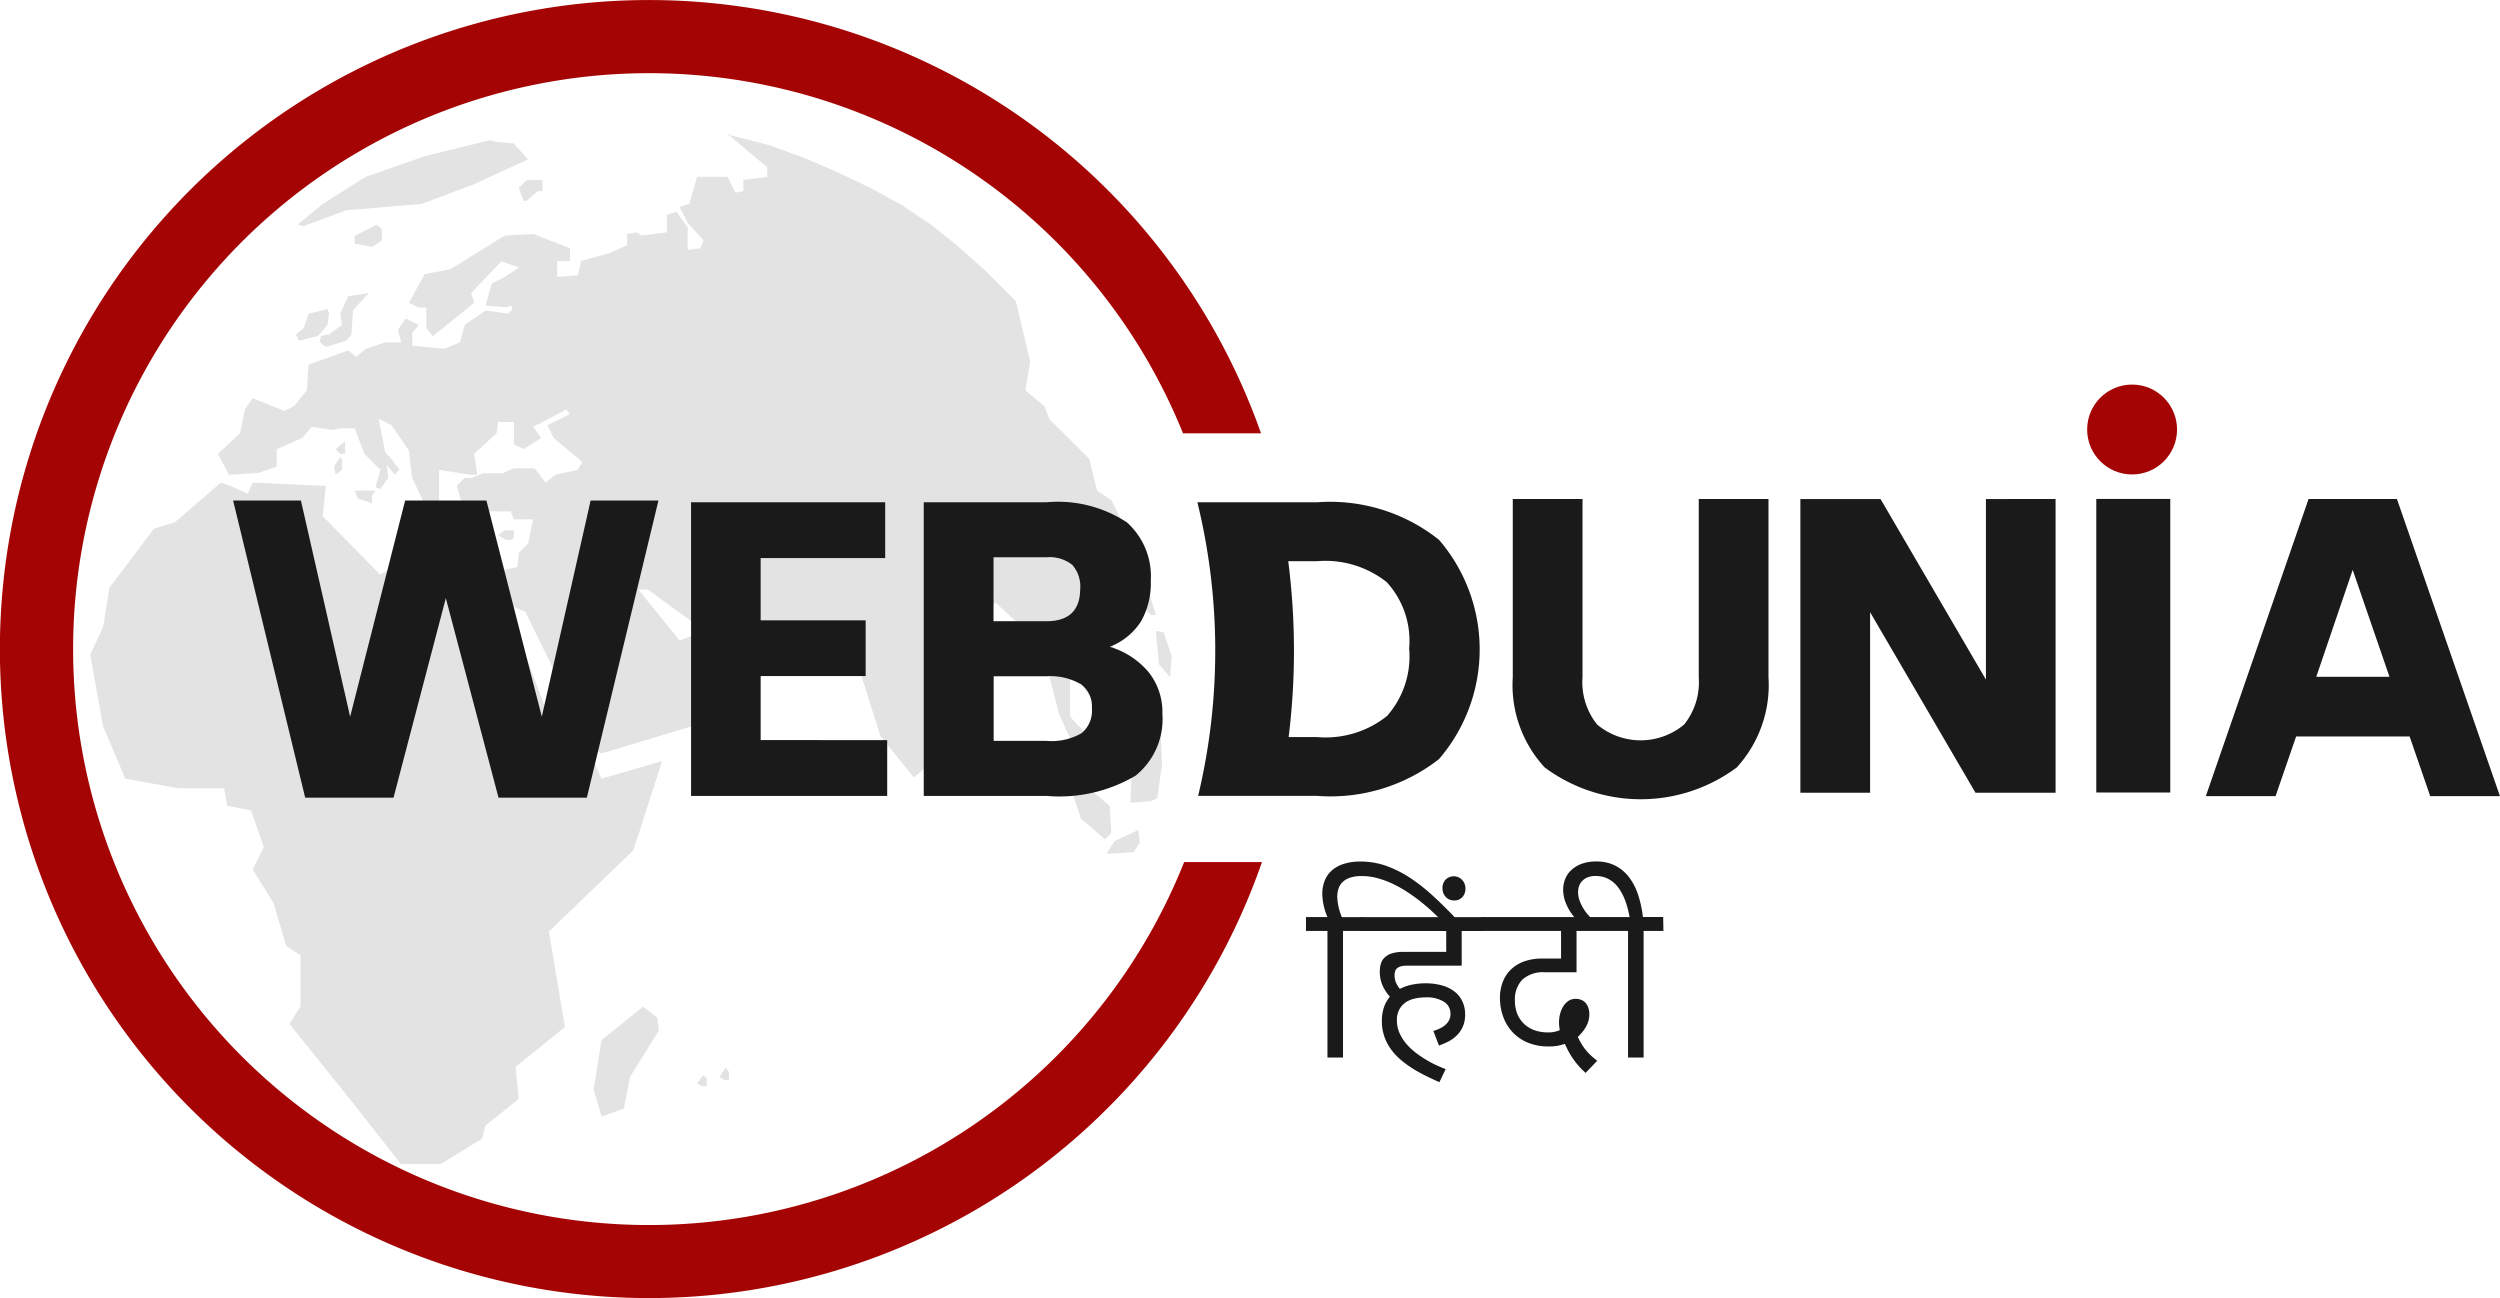
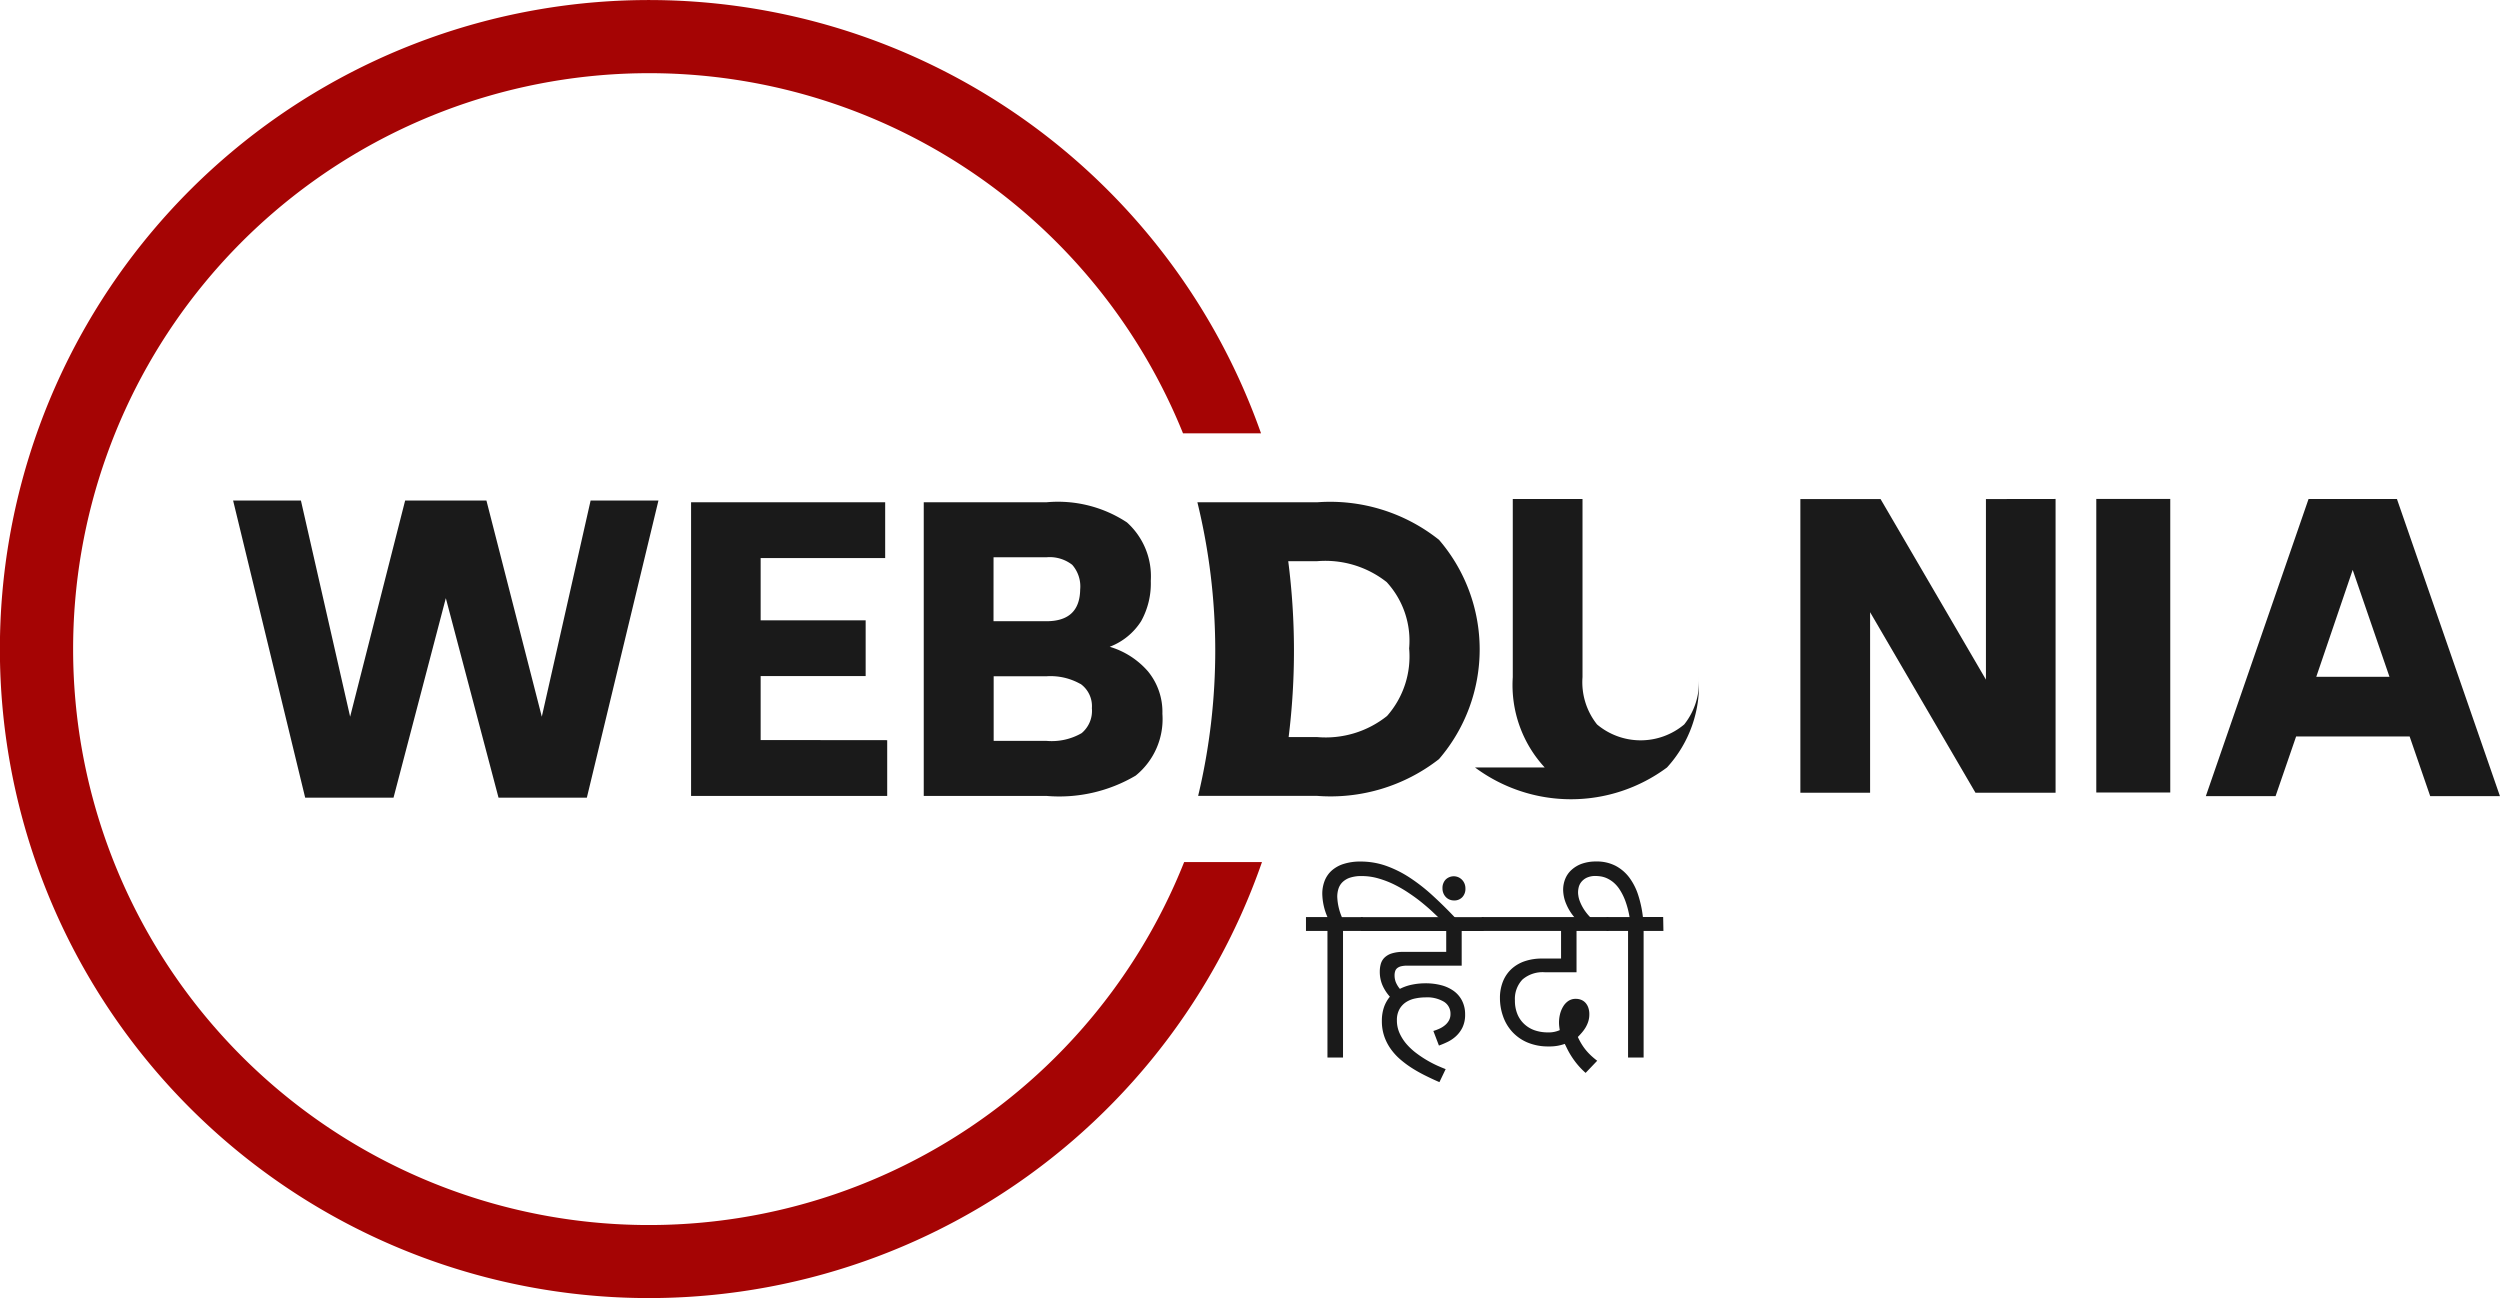
<svg xmlns="http://www.w3.org/2000/svg" width="80.306" height="41.7" viewBox="0 0 80.306 41.7">
  <defs>
    <clipPath id="clip-path">
      <rect id="Rectangle_1" data-name="Rectangle 1" width="34.743" height="33.1" />
    </clipPath>
  </defs>
  <g id="hi-logo" transform="translate(-11 -17)">
    <g id="hi-logo-2" data-name="hi-logo" transform="translate(11 17)">
      <g id="Group_71" data-name="Group 71" transform="translate(0 0)">
        <g id="Group_4" data-name="Group 4" transform="translate(0 0)">
          <g id="Group_3" data-name="Group 3" transform="translate(2.896 4.301)" opacity="0.11">
            <g id="Group_2" data-name="Group 2">
              <g id="Group_1" data-name="Group 1" clip-path="url(#clip-path)">
-                 <path id="Path_1" data-name="Path 1" d="M848.5,118.551l1.28,1.074v.305l-.766.1v.36l-.257.051-.256-.514h-.974l-.252.87-.312.1.259.51.509.563-.1.256-.406.053v-.72l-.362-.509-.306.1v.565l-.82.1-.151-.1-.307.051v.357l-.561.256-.92.255-.1.46-.666.053v-.513h.409v-.409l-1.176-.459-.92.052L839.6,122.9l-.82.153-.511.921.307.153h.254v.664l.207.258,1.33-1.074-.1-.308.973-1.024.565.2-.461.31-.412.2-.2.714.667.053.153-.053.049.105-.15.153-.718-.1-.667.46-.155.561-.51.206-1.024-.1v-.409l.205-.255-.411-.206-.254.357.1.41H837.5l-.616.206-.307.258-.257-.208-1.277.46-.05.819-.413.511-.307.155-1.023-.408L833,127.4l-.152.766-.716.664.356.669.922-.053.612-.208v-.559l.818-.36.31-.357.668.1.252-.052h.46l.31.819.512.512-.156.561.156.054.254-.36-.048-.411.256.311.152-.157-.308-.409-.151-.154-.208-1.073.407.2.564.822.1.87.51,1.075.358-.1v-1.228l.976.157h.252l-.1-.669.718-.664.049-.361h.512v.718l.307.155.565-.36-.257-.357,1.075-.561.1.153-.716.355.2.412.922.77-.153.254-.717.157-.308.252-.356-.458h-.667l-.359.155h-.612l-.412.153h-.2l-.254.256.254.819h1.485l.1.254h.615l-.155.769-.3.306-.052.46-.463.1-.305-.05.412,1.124.613.258,1.328,2.711.41.665.206.92.508.256,3.737-1.124.768-2.149-.716-.31-.869-.2-.413.157-1.326-1.638h.3l1.9,1.381.507-.256,2.408-.1,1.839,1.074.82,2.61,1.076,1.331.767-.668L855,136.764l2.1-3.173,1.486,1.383.563,2.2.46,1.022,1.021,1.176.051-.307-.307-.87-.866-.92v-1.23l.254.054.869,1.176.308-1.432-.05-.921-1.026-1.179v-1.175l.667-.1.258-1.431.252.155.155-.155-.356-.716-.464-.308-.252-1.022-1.281-1.279-.155-.411-.616-.511.155-.921-.46-1.946-.972-.971-.92-.817-.765-.617-.975-.661-1.023-.563-1.072-.511-1.075-.462-1.124-.41-1.176-.3Zm-16.271,11.2-1.483,1.281-.665.2-1.431,1.894-.207,1.277-.41.872.41,2.3.717,1.687,1.688.308h1.484l.1.561.766.155.41,1.175-.358.716.667,1.078.41,1.376.46.308v1.638l-.356.561,2.094,2.61,1.485,1.892h1.282l1.329-.815.1-.41,1.074-.868-.1-1.024,1.585-1.283-.513-3.067,2.713-2.61.923-2.864-1.948.563-.356-.82-1.23-.869-1.479-3.942-.412-1.124h-.765l-.31.1-1.227-.822h-.767l-.207.717-.356.206L835.5,130.83l.1-.972-2.354-.105-.15.358-.563-.254Zm13.56,16.835-1.332,1.075-.254,1.584.254.873.717-.259.2-1.021.923-1.484-.05-.413Zm-4.911-27.834-2.1.514-1.891.662-1.38.87-.82.669.2.045,1.382-.51,2.4-.2,1.636-.612,1.79-.821-.459-.511-.561-.05Zm-3.635,2.715-.717.357v.255l.565.1.308-.206v-.359Zm4.812-1.436-.256.258.152.411h.1l.358-.31h.153v-.36Zm-5.066,3.633-.666.1-.258.561.056.359-.414.307-.257.05-.047.2.2.155.666-.206.153-.2.052-.768.41-.46Zm-1.332.512-.611.153-.156.459-.255.207.1.2.611-.153.307-.357.051-.359Zm.564,4.244-.308.259.152.151h.155v-.41Zm-.1.616-.056-.1-.2.3.049.261.208-.157Zm1.071.972h-.667l.1.256.461.153v-.255Zm4.451,1.277h-.305l-.206.155.26.153h.2l.051-.1Zm13.866,7.317-.206.46-.2.718.1.049.511-.357.1-.41-.153-.1Zm3.939.206-.613.049v.511l.768.411.254.766.767.665.208-.2-.05-.87-1.079-.919-.255-.361Zm2.66-2.2-.56,1.228-.105,2.2.665-.052.2-.1.155-1.073-.1-2.2Zm-.407,4.3-.769.361-.258.409.874-.052.2-.308Zm-.153-8.442-.105.513.306.665.359.36h.155l-.155-.511-.151-.869Zm.714,2.05.1,1.073.358.409.051-.665-.254-.766Zm-14.532,14.271-.205.256.157.1h.155v-.256Zm.718-.252-.205.307.153.1h.152v-.259Z" transform="translate(-828.03 -118.551)" fill-rule="evenodd" />
-               </g>
+                 </g>
            </g>
          </g>
          <path id="Path_2" data-name="Path 2" d="M855.9,131.125a18.5,18.5,0,1,1-.037-13.772h2.506a20.848,20.848,0,1,0,.031,13.772Z" transform="translate(-817.862 -103.434)" fill="#a50404" />
          <path id="Path_3" data-name="Path 3" d="M857.826,159.938l-2.3,9.545h-2.837l-1.693-6.409-1.68,6.409h-2.838l-2.315-9.545h2.178l1.581,6.944,1.767-6.944H852.3l1.779,6.944,1.568-6.944Z" transform="translate(-836.675 -143.86)" fill="#1a1a1a" />
          <path id="Path_4" data-name="Path 4" d="M902.169,167.777v1.792h-6.3v-9.434h6.235v1.792h-4v2h3.373v1.792h-3.373v2.054Z" transform="translate(-873.67 -144.001)" fill="#1a1a1a" />
          <path id="Path_5" data-name="Path 5" d="M929.347,165.586a2.051,2.051,0,0,1,.448,1.344,2.336,2.336,0,0,1-.858,1.985,4.819,4.819,0,0,1-2.863.653h-3.945v-9.433h3.945a4.021,4.021,0,0,1,2.582.647,2.326,2.326,0,0,1,.766,1.879,2.493,2.493,0,0,1-.311,1.295,2.068,2.068,0,0,1-1.008.821,2.615,2.615,0,0,1,1.245.809m-4.978-1.63h1.7q1.07,0,1.084-1.02a1.053,1.053,0,0,0-.255-.791,1.176,1.176,0,0,0-.828-.243h-1.7Zm2.794,2.017a1.948,1.948,0,0,0-1.089-.249h-1.7V167.8h1.7a1.924,1.924,0,0,0,1.126-.249.933.933,0,0,0,.329-.8.88.88,0,0,0-.368-.784" transform="translate(-892.456 -144.001)" fill="#1a1a1a" />
-           <path id="Path_6" data-name="Path 6" d="M989.647,168.388a3.9,3.9,0,0,1-1.026-2.9v-5.725h2.24v5.725a2.181,2.181,0,0,0,.467,1.518,2.176,2.176,0,0,0,2.8,0,2.178,2.178,0,0,0,.467-1.518v-5.725h2.24v5.725a3.923,3.923,0,0,1-1.02,2.9,5.168,5.168,0,0,1-6.167,0" transform="translate(-940.027 -143.735)" fill="#1a1a1a" />
+           <path id="Path_6" data-name="Path 6" d="M989.647,168.388a3.9,3.9,0,0,1-1.026-2.9v-5.725h2.24v5.725a2.181,2.181,0,0,0,.467,1.518,2.176,2.176,0,0,0,2.8,0,2.178,2.178,0,0,0,.467-1.518v-5.725v5.725a3.923,3.923,0,0,1-1.02,2.9,5.168,5.168,0,0,1-6.167,0" transform="translate(-940.027 -143.735)" fill="#1a1a1a" />
          <path id="Path_7" data-name="Path 7" d="M1029.273,159.763V169.2H1026.7l-3.385-5.8v5.8h-2.24v-9.434h2.576l3.385,5.8v-5.8Z" transform="translate(-963.243 -143.735)" fill="#1a1a1a" />
          <path id="Path_8" data-name="Path 8" d="M1082,167.391h-3.646l-.66,1.916h-2.24l3.3-9.545h2.838l3.309,9.545h-2.24Zm-.647-1.916-1.182-3.435-1.17,3.435Z" transform="translate(-1004.597 -143.734)" fill="#1a1a1a" />
          <path id="Path_9" data-name="Path 9" d="M960.767,161.335a5.615,5.615,0,0,0-3.9-1.2h-3.853a20.077,20.077,0,0,1,.024,9.432h3.829a5.659,5.659,0,0,0,3.908-1.182,5.4,5.4,0,0,0-.006-7.051M959.106,167a3.157,3.157,0,0,1-2.24.678h-.921a22.541,22.541,0,0,0-.013-5.651h.934a3.18,3.18,0,0,1,2.228.672,2.783,2.783,0,0,1,.722,2.129,2.891,2.891,0,0,1-.709,2.171" transform="translate(-914.551 -144.001)" fill="#1a1a1a" />
        </g>
        <path id="Path_14" data-name="Path 14" d="M.324,0H2.7V9.43H.324Z" transform="translate(67.014 16.027)" fill="#1a1a1a" />
-         <circle id="Ellipse_1" data-name="Ellipse 1" cx="1.444" cy="1.444" r="1.444" transform="translate(67.044 12.353)" fill="#a50404" />
      </g>
      <g id="Group_76" data-name="Group 76" transform="translate(41.954 27.674)">
        <path id="Path_101" data-name="Path 101" d="M348.916,1154.389h-.635v4.067h-.5v-4.067h-.69v-.445h.69a1.946,1.946,0,0,1-.166-.745,1.147,1.147,0,0,1,.073-.412.865.865,0,0,1,.222-.329,1.04,1.04,0,0,1,.383-.218,1.734,1.734,0,0,1,.554-.079,2.44,2.44,0,0,1,.81.135,3.565,3.565,0,0,1,.761.378,5.723,5.723,0,0,1,.737.575q.365.333.737.726h-.526l-.225-.213q-.141-.131-.325-.281t-.408-.3a4.052,4.052,0,0,0-.472-.277,3.053,3.053,0,0,0-.516-.2,1.935,1.935,0,0,0-.54-.077,1.152,1.152,0,0,0-.371.051.63.63,0,0,0-.242.142.518.518,0,0,0-.132.213.856.856,0,0,0-.039.262,1.837,1.837,0,0,0,.148.651h.672Z" transform="translate(-347.094 -1152.16)" fill="#1a1a1a" />
        <path id="Path_102" data-name="Path 102" d="M358.418,1164.915a1.534,1.534,0,0,0,.2-.076.774.774,0,0,0,.176-.111.537.537,0,0,0,.126-.153.421.421,0,0,0,.048-.206.446.446,0,0,0-.209-.392,1.056,1.056,0,0,0-.593-.141,1.657,1.657,0,0,0-.316.032.863.863,0,0,0-.3.115.651.651,0,0,0-.218.227.71.71,0,0,0-.085.365.991.991,0,0,0,.088.416,1.436,1.436,0,0,0,.228.353,2.031,2.031,0,0,0,.316.29,3.6,3.6,0,0,0,.677.4q.155.068.257.107l-.2.418q-.212-.091-.431-.2a4.611,4.611,0,0,1-.426-.236,3.27,3.27,0,0,1-.387-.283,1.9,1.9,0,0,1-.316-.342,1.58,1.58,0,0,1-.212-.411,1.484,1.484,0,0,1-.077-.487,1.343,1.343,0,0,1,.068-.449,1.092,1.092,0,0,1,.189-.337,1.37,1.37,0,0,1-.245-.384,1.1,1.1,0,0,1-.079-.421.918.918,0,0,1,.032-.245.462.462,0,0,1,.115-.2.579.579,0,0,1,.232-.138,1.191,1.191,0,0,1,.384-.051h1.371v-.672h-2.741v-.445h3.943v.445h-.705v1.114h-1.74a.851.851,0,0,0-.2.019.326.326,0,0,0-.129.059.211.211,0,0,0-.068.1.437.437,0,0,0-.019.138.6.6,0,0,0,.036.206.826.826,0,0,0,.135.224,1.5,1.5,0,0,1,.386-.135,2.149,2.149,0,0,1,.44-.044,1.955,1.955,0,0,1,.5.061,1.2,1.2,0,0,1,.4.183.874.874,0,0,1,.269.312.95.95,0,0,1,.1.443.934.934,0,0,1-.083.415.945.945,0,0,1-.209.284,1.121,1.121,0,0,1-.274.186,2.841,2.841,0,0,1-.275.116Z" transform="translate(-354.329 -1159.472)" fill="#1a1a1a" />
        <path id="Path_103" data-name="Path 103" d="M369.445,1154.956a.39.39,0,0,1,.1-.28.372.372,0,0,1,.408-.078.379.379,0,0,1,.2.207.411.411,0,0,1,.029.156.386.386,0,0,1-.1.278.349.349,0,0,1-.265.106.374.374,0,0,1-.147-.029.345.345,0,0,1-.118-.082.389.389,0,0,1-.079-.124A.414.414,0,0,1,369.445,1154.956Z" transform="translate(-365.063 -1154.094)" fill="#1a1a1a" />
        <path id="Path_104" data-name="Path 104" d="M379.953,1161.691h-1.026v1.328h-1.02a.991.991,0,0,0-.717.234.9.9,0,0,0-.242.673,1.123,1.123,0,0,0,.08.439.9.9,0,0,0,.221.319.939.939,0,0,0,.334.2,1.285,1.285,0,0,0,.421.067.863.863,0,0,0,.384-.073c-.008-.05-.014-.095-.018-.133a1.082,1.082,0,0,1-.006-.115,1.141,1.141,0,0,1,.032-.262.882.882,0,0,1,.1-.245.562.562,0,0,1,.166-.18.42.42,0,0,1,.243-.07.462.462,0,0,1,.166.03.372.372,0,0,1,.138.092.449.449,0,0,1,.094.156.626.626,0,0,1,.035.218.742.742,0,0,1-.033.228.93.93,0,0,1-.086.194,1.2,1.2,0,0,1-.12.166q-.066.077-.13.141a2.111,2.111,0,0,0,.141.26,1.7,1.7,0,0,0,.155.206,1.988,1.988,0,0,0,.162.163q.082.073.164.135l-.372.39a2.389,2.389,0,0,1-.274-.283,2.69,2.69,0,0,1-.191-.265,2.538,2.538,0,0,1-.126-.224q-.048-.1-.079-.16a1.424,1.424,0,0,1-.514.082,1.7,1.7,0,0,1-.687-.128,1.408,1.408,0,0,1-.489-.345,1.431,1.431,0,0,1-.292-.495,1.743,1.743,0,0,1-.1-.578,1.407,1.407,0,0,1,.1-.549,1.112,1.112,0,0,1,.278-.4,1.2,1.2,0,0,1,.426-.245,1.688,1.688,0,0,1,.54-.083h.619v-.887h-2.548v-.445h4.07Z" transform="translate(-370.239 -1159.462)" fill="#1a1a1a" />
        <path id="Path_105" data-name="Path 105" d="M392.467,1154.381h-.636v4.067h-.5v-4.067h-.69v-.445h.738a2.878,2.878,0,0,0-.139-.528,1.838,1.838,0,0,0-.185-.366,1.01,1.01,0,0,0-.209-.232.935.935,0,0,0-.21-.127.769.769,0,0,0-.191-.054,1.156,1.156,0,0,0-.147-.012.657.657,0,0,0-.3.058.5.5,0,0,0-.174.141.448.448,0,0,0-.08.171.727.727,0,0,0-.019.153c0,.016,0,.049.008.1a.817.817,0,0,0,.048.186,1.459,1.459,0,0,0,.126.252,1.6,1.6,0,0,0,.239.293h-.514a1.6,1.6,0,0,1-.286-.452,1.2,1.2,0,0,1-.1-.455.936.936,0,0,1,.066-.351.784.784,0,0,1,.2-.289.981.981,0,0,1,.333-.2,1.353,1.353,0,0,1,.463-.073,1.309,1.309,0,0,1,.626.141,1.324,1.324,0,0,1,.443.383,1.934,1.934,0,0,1,.284.568,3.615,3.615,0,0,1,.147.691h.651Z" transform="translate(-380.988 -1152.152)" fill="#1a1a1a" />
      </g>
    </g>
  </g>
</svg>